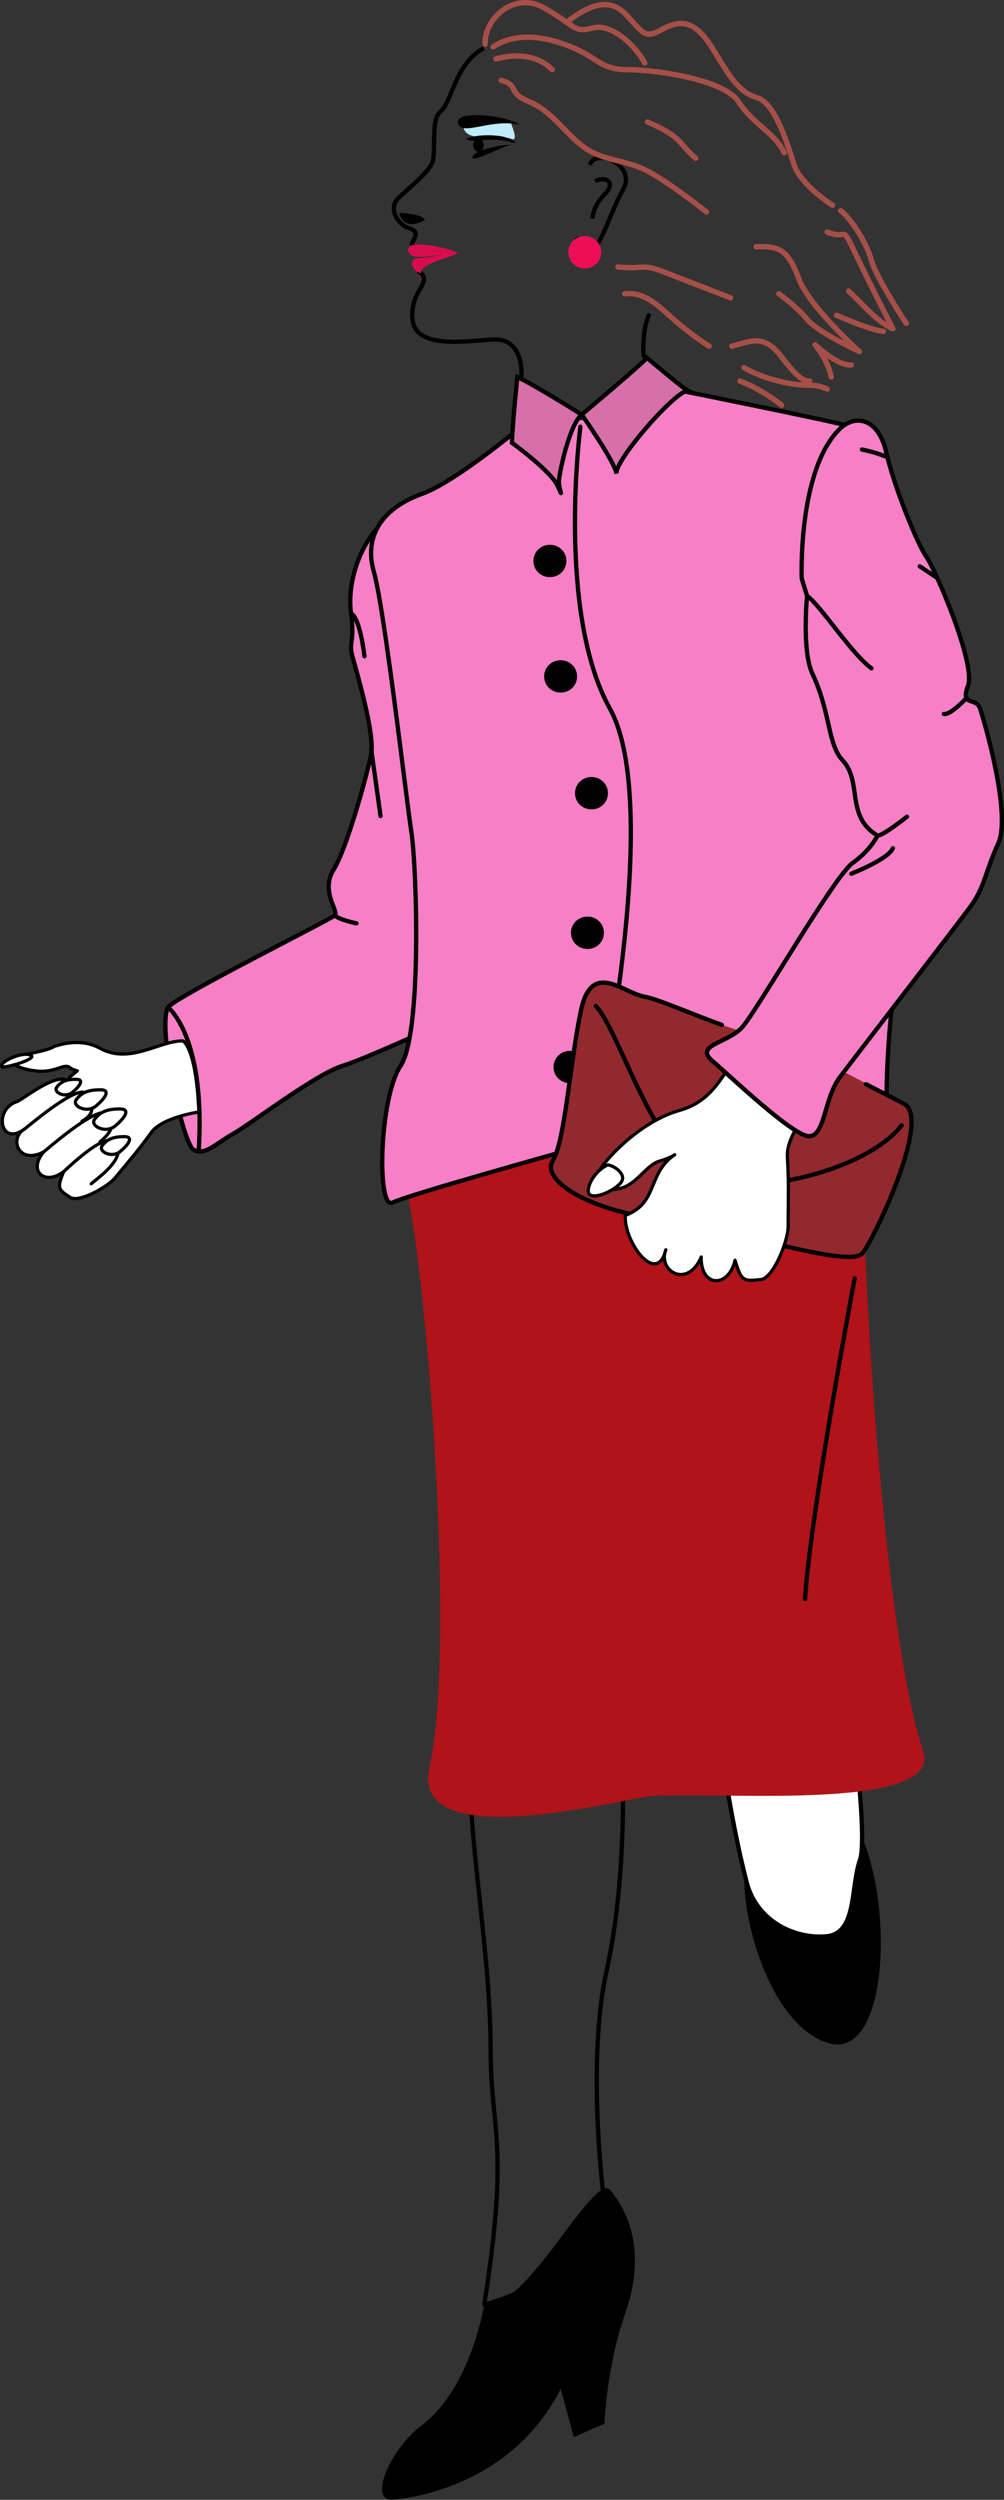
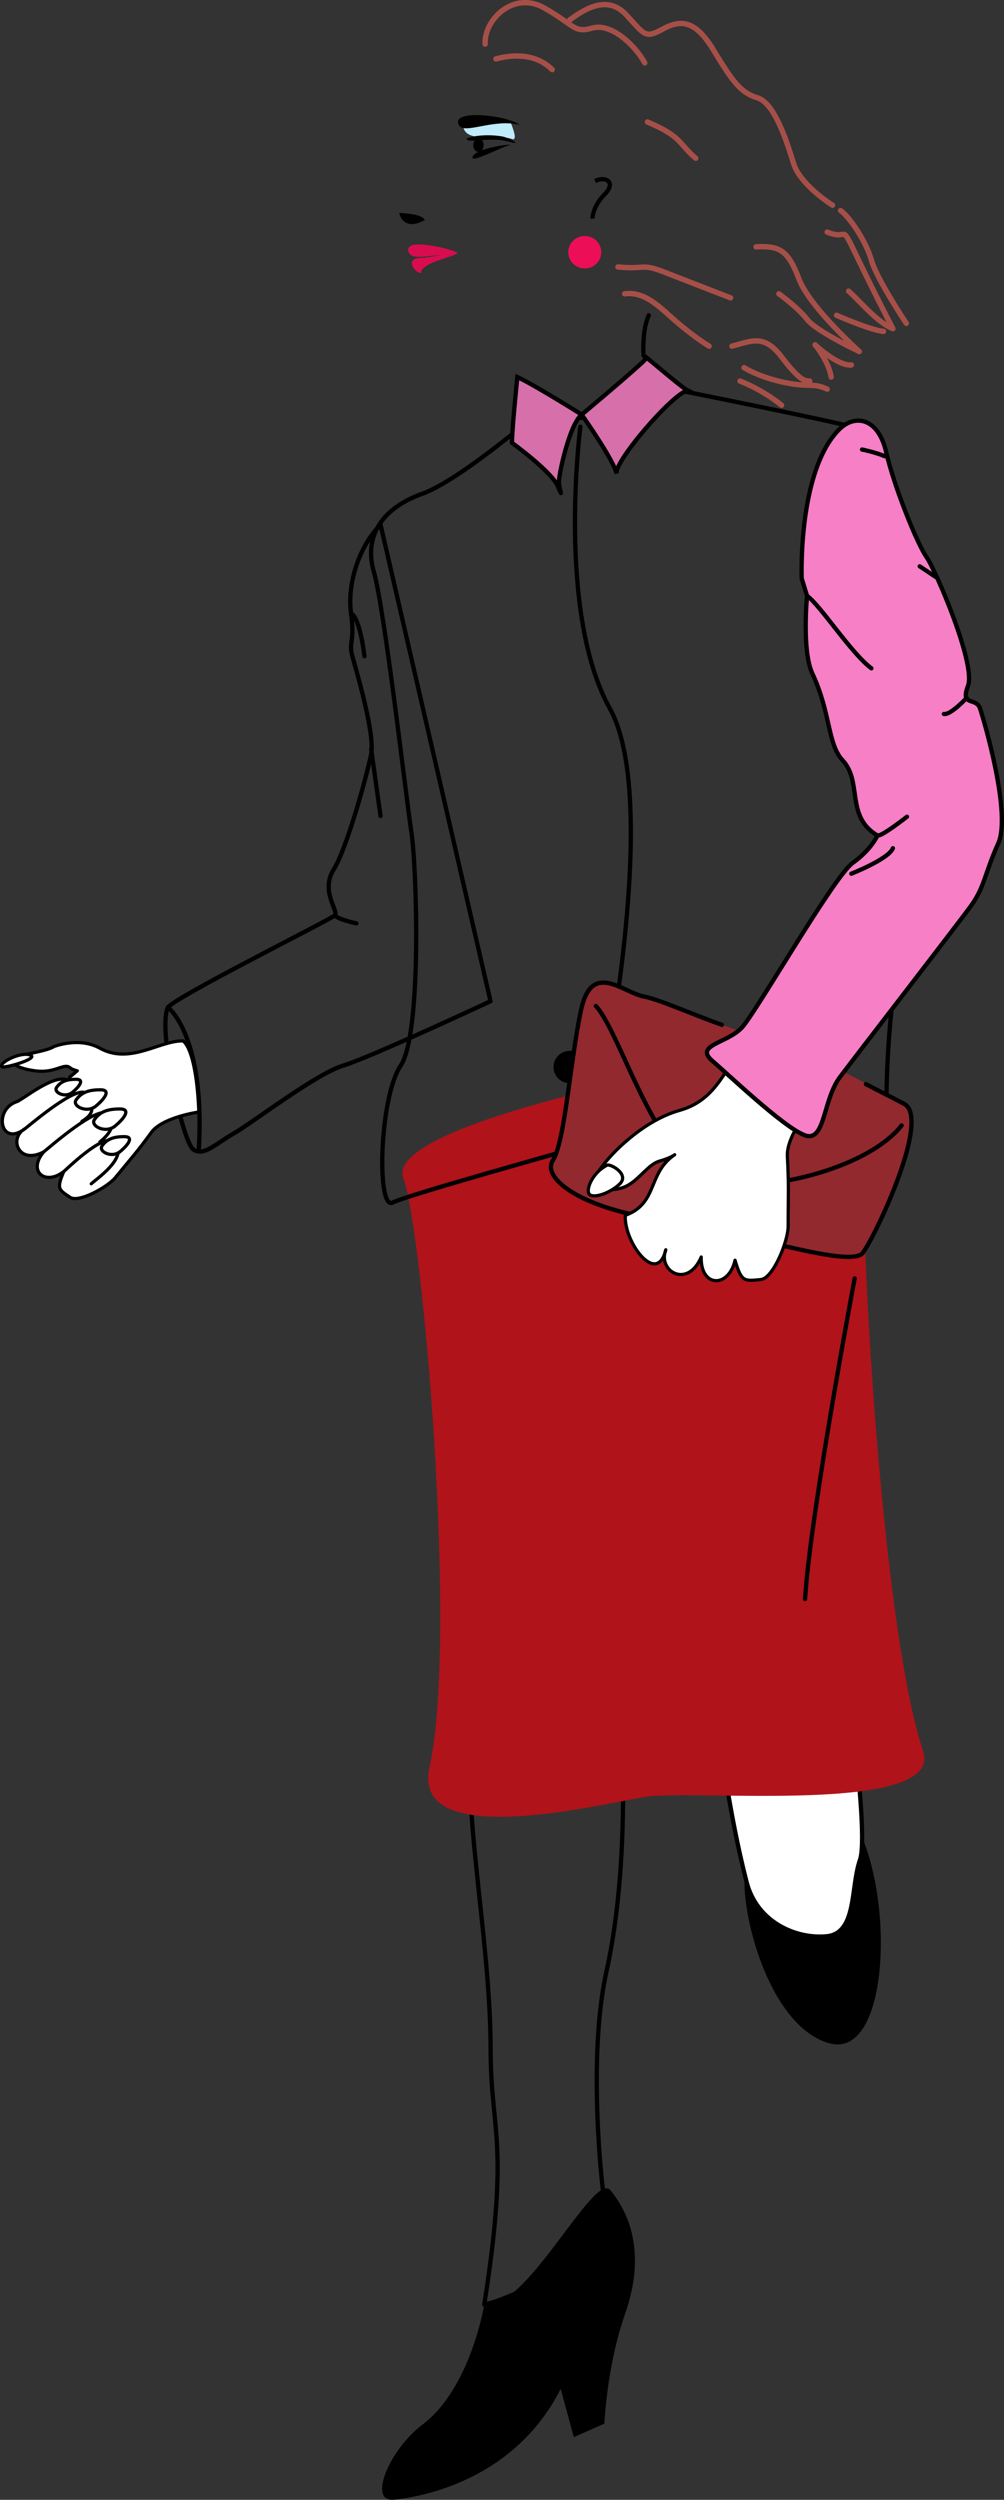
<svg xmlns="http://www.w3.org/2000/svg" width="93.57" height="232.785">
  <rect width="100%" height="100%" fill="#333333" stroke="none" />
  <path fill="#bfebfb" d="M43.153 11.427c-.125 2.125 3.219.95 4.625 1.543.469.031 0-1.063-.25-1.75-1.625-.063-2.5-.543-4.125-.168" />
  <path fill="none" stroke="#000" stroke-linecap="round" stroke-linejoin="round" stroke-width=".4" d="M44.223 160.794c-1.5 6 1.5 19.5 1.5 30 0 7.824 1.805 8.508-.59 23.809 3.477-.73 14.954-6.633 11.055-10.664 0 0-1.492-12.145.34-20.387 2.422-10.89 1.5-25.805.5-29.5" />
  <path d="m52.254 222.454 1.223 4.496 2.848-1.261s.242-5.434 1.914-10.168c1.676-4.73 1.027-8.657-1.352-11.567-1.523-1.867-7.918 11.434-11.754 10.649 0 0-1.261 7.773-5.742 11.164-3.195 2.422-5.105 7.265-2.687 7.008 1.293-.141 10.914-1.164 15.55-10.32m17.184-48.372c-.527 3.985 2.254 14.594 7.816 16.18 5.563 1.586 6.165-13.274 2.641-20.152l-10.457 3.972" />
  <path fill="#fff" stroke="#000" stroke-linecap="round" stroke-linejoin="round" stroke-width=".4" d="M66.028 152.255c.75 8.75 2 17 3.559 23.024.96 3.714 4.585 5.296 7.44 5.03 2.86-.265 2.227-4.57 3.118-7.105.895-2.539-1.441-18.793-2.117-22.949" />
  <path fill="#b01319" d="M80.59 108.236c-.5 5 1.493 42.976 5.438 54.816 2 6-21.438 3.535-25.938 4.285s-21.808 5.04-20.062-2.785c2.687-12.035-.688-50.316-2.438-54.816-1.75-4.5 22-9.25 22-9.25l21 7.75" />
-   <path fill="#f67fc6" d="M35.465 48.86c-2 2-3.125 5.5-2.75 8.25s-.25 2.626.125 4c.375 1.376 2.125 7.25 1.75 9.126-.375 1.875-2.25 8.75-3.5 10.75s.5 3.875.125 4.25-14.812 7.566-15.562 8.566c-1 1.875 1.375 12.625 2.375 13.25s2-.5 3.75-1.5 7.687-5.566 10.187-6.316c2.5-.75 13.75-6 13.75-6L35.465 48.86" />
  <path fill="none" stroke="#000" stroke-linecap="round" stroke-linejoin="round" stroke-width=".4" d="M35.465 48.86c-2 2-3.125 5.5-2.75 8.25s-.25 2.626.125 4c.375 1.376 2.125 7.25 1.75 9.126-.375 1.875-2.25 8.75-3.5 10.75s.5 3.875.125 4.25-14.812 7.566-15.562 8.566c-1 1.875 1.375 12.625 2.375 13.25s2-.5 3.75-1.5 7.687-5.566 10.187-6.316c2.5-.75 13.75-6 13.75-6zm0 0" />
-   <path fill="#f67fc6" d="M62.715 36.236s15 3 16.625 3.5 8.25 36 8.25 36-6.25 12.25-4.75 34.5c-4.25 0-24.5-2-26.5-.25s-1.25-3.5-1.25-3.5c-2.5.75-17 4.75-18.5 5.5s-1.25-9.75.75-12.75 1.5-18.5 1-21.75-2.5-20.75-3.5-24.25 1-6 4.5-7.25 10.75-7.5 10.75-7.5 4.5 2 12.625-2.25" />
  <path fill="none" stroke="#000" stroke-linecap="round" stroke-linejoin="round" stroke-width=".4" d="M62.715 36.236s15 3 16.625 3.5 8.25 36 8.25 36-6.25 12.25-4.75 34.5c-4.25 0-24.5-2-26.5-.25s-1.25-3.5-1.25-3.5c-2.5.75-17 4.75-18.5 5.5s-1.25-9.75.75-12.75 1.5-18.5 1-21.75-2.5-20.75-3.5-24.25 1-6 4.5-7.25 10.75-7.5 10.75-7.5 4.5 2 12.625-2.25zm0 0" />
  <path fill="none" stroke="#000" stroke-linecap="round" stroke-linejoin="round" stroke-width=".4" d="M55.09 106.486c.625-2.5 6.75-31.5 1.75-40.5s-2.75-26.25-2.75-26.25" />
  <path d="M53.09 97.86a1.501 1.501 0 1 0 0 3.004 1.503 1.503 0 1 0 0-3.003" />
  <path fill="#92292e" d="M70.778 96.427c-3.125-.492-8.75-3.25-10.75-3.625s-4.875-3.375-5.875 1.25-1.5 12.25-2.625 14 3.004 4.61 10.125 5.5c6.203.777 17.375 4.75 18.75 3.125 1.262-1.488 6.375-12.5 3.875-13.875s-11.125-6-13.5-6.375" />
  <path fill="none" stroke="#000" stroke-linecap="round" stroke-linejoin="round" stroke-width=".4" d="M67.274 95.435c-2.805-1-5.875-2.375-7.246-2.633-2-.375-4.875-3.375-5.875 1.25s-1.5 12.25-2.625 14 3.004 4.61 10.125 5.5c6.203.777 17.562 4.687 18.75 3.125 1.18-1.555 6.375-12.5 3.875-13.875-.688-.379-2.219-1.129-3.574-1.844" />
  <path fill="none" stroke="#000" stroke-linecap="round" stroke-linejoin="round" stroke-width=".4" d="M55.528 93.677c1.46 1.539 3.336 7.02 5.738 11.059m11.488 5.3c4.41-.695 9.208-2.609 11.274-5.234" />
  <path fill="#fff" d="M58.278 113.177c-.149 2.477 2.95 6.652 3.773 3.2-.78 1.987 2.028 3.675 3.301.675-.074 2.852 2.55 2.926 3.152.3.598 2.024.825 1.95 2.399 1.802 1.164-.114 2.55-3.602 2.55-4.954 0-3.16.075-3.671-.074-6.523-.113-2.145 2.7-5.176 2.7-5.176l-6.45-5.097c-2.101 1.648-2.55 4.949-6.3 6-3.75 1.046-7.2 4.796-7.801 6.148-.602 1.352 1.648 1.5 2.851.898 1.2-.597 2.024-2.023 3.075-2.324 1.05-.297 1.425-.597 1.425-.597-2.55 1.722-1.527 4.523-4.601 5.648" />
  <path fill="none" stroke="#000" stroke-linecap="round" stroke-linejoin="round" stroke-width=".3" d="M58.278 113.177c-.149 2.477 2.95 6.652 3.773 3.2-.78 1.987 2.028 3.675 3.301.675-.074 2.852 2.55 2.926 3.152.3.598 2.024.825 1.95 2.399 1.802 1.164-.114 2.55-3.602 2.55-4.954 0-3.16.075-3.671-.074-6.523-.113-2.145 2.7-5.176 2.7-5.176l-6.45-5.097c-2.101 1.648-2.55 4.949-6.3 6-3.75 1.046-7.2 4.796-7.801 6.148-.602 1.352 1.648 1.5 2.851.898 1.2-.597 2.024-2.023 3.075-2.324 1.05-.297 1.425-.597 1.425-.597-2.55 1.722-1.527 4.523-4.601 5.648zm0 0" />
  <path fill="#fff" d="M57.778 110.228c-.79.789-2.25 1.351-2.774 1.05-.527-.3.149-2.062 1.575-2.777.3-.148 2.097.828 1.199 1.727" />
  <path fill="none" stroke="#000" stroke-linecap="round" stroke-linejoin="round" stroke-width=".3" d="M57.778 110.228c-.79.789-2.25 1.351-2.774 1.05-.527-.3.149-2.062 1.575-2.777.3-.148 2.097.828 1.199 1.727zm0 0" />
  <path fill="#f67fc6" d="M78.215 39.986c1.438-1.438 3.625-1.125 4.375 2.125s2.875 8.5 3.75 9.75 4.625 10 3.875 12 .75 1 1.125 2.125 2.938 9.816 1.688 12.566c-1.25 2.75-1.25 4-2.5 5.75-.969 1.36-10.75 14-12.25 16s-1.375 5.5-2.875 5.5-7.25-5.5-9-7 1.375-1.625 2.75-3.125S77.715 81.61 79.465 80.36s2.313-2.56 2.313-2.56c-3-1.75-1.375-5-3.25-7-1.414-1.51-1.102-4.425-2.813-8.065-1-2.125-.5-7.25-.5-7.25l-.5-1.625s-.375-10 3.5-13.875" />
  <path fill="none" stroke="#000" stroke-linecap="round" stroke-linejoin="round" stroke-width=".4" d="M78.215 39.986c1.438-1.438 3.625-1.125 4.375 2.125s2.875 8.5 3.75 9.75 4.625 10 3.875 12 .75 1 1.125 2.125 2.938 9.816 1.688 12.566c-1.25 2.75-1.25 4-2.5 5.75-.969 1.36-10.75 14-12.25 16s-1.375 5.5-2.875 5.5-7.25-5.5-9-7 1.375-1.625 2.75-3.125S77.715 81.61 79.465 80.36s2.313-2.56 2.313-2.56c-3-1.75-1.375-5-3.25-7-1.414-1.51-1.102-4.425-2.813-8.065-1-2.125-.5-7.25-.5-7.25l-.5-1.625s-.375-10 3.5-13.875zm0 0" />
  <path fill="#d66faa" d="M60.215 33.36c-1.328-1.324 3.125 2.626 3.875 3-1.375.25-6.875 6.626-6.625 7.75-.25-1.25-3.25-5.5-3.25-5.5-1.125.876-2.125 5.5-2.125 6.25s.5 1.75-.125.376c-.625-1.375-4.25-4-4.25-4 0-1.25.5-6.125.5-6.125 1.625.75 6 3.5 6 3.5s6.125-5.125 6-5.25" />
  <path fill="none" stroke="#000" stroke-width=".4" d="M60.215 33.36c-1.328-1.324 3.125 2.626 3.875 3-1.375.25-6.875 6.626-6.625 7.75-.25-1.25-3.25-5.5-3.25-5.5-1.125.876-2.125 5.5-2.125 6.25s.5 1.75-.125.376c-.625-1.375-4.25-4-4.25-4 0-1.25.5-6.125.5-6.125 1.625.75 6 3.5 6 3.5s6.125-5.125 6-5.25zm0 0" />
  <path fill="none" stroke="#000" stroke-linecap="round" stroke-linejoin="round" stroke-width=".4" d="M15.653 93.802s3.5 2.625 2.875 13.25m56.687-51.566c1.25.875 4.125 5.375 6 6.75m.563 15.566c.375.125 2.75-1.75 2.75-1.75m5.562-11.066s-1.5 1.625-2.125 1.5M79.34 81.36s3.5-1.374 3.875-2.374m-.75-36.5c-.875-.375-2.125-.625-2.125-.625m6.875 11.875-1.5-1m-53 4.374c.875.5 1.25 4 1.25 4m-2.75 24.126c.25.375 2 .75 2 .75m1.375-16.25.875 6.25" />
-   <path d="M54.715 85.36a1.501 1.501 0 1 0 0 3.004 1.503 1.503 0 1 0 0-3.003m.375-13.001a1.501 1.501 0 1 0 0 3.004 1.503 1.503 0 1 0 0-3.003m-2.875-10.875a1.501 1.501 0 1 0 0 3.003 1.503 1.503 0 1 0 0-3.003m-1-10.75a1.501 1.501 0 1 0 0 3.003 1.503 1.503 0 1 0 0-3.003" />
  <path fill="#fff" stroke="#000" stroke-linecap="round" stroke-linejoin="round" stroke-width=".3" d="m6.462 100.333.742-.617s-.489-.121-.637-.258c-.574-.543-1.344.473-3.148.274-1.782-.2-2.918-.844-1.801-1.328.57-.247 2.785-.504 3.465-.981-.16.113 2.175-.941 4.226.188 2.813 1.554 5.555-.723 7.754-.68.785.62 1.34 3.156 1.465 6.62 0 0-3.379.47-4.426 1.903-1.39 1.899-1.703 2.188-3.355 4.207-.703.864-3.407 2.375-4.211 1.836-1.086-.726-1.27-.797-.594-2.402-1.754 1.363-3.395-.05-1.86-1.836-2.378 1.254-3.292-1.29-1.753-2.152-2.328 1.773-2.98-1.864-.692-2.543 1.051-.559 5.133-3.899 5.196-.743" />
  <path fill="#fff" stroke="#000" stroke-linecap="round" stroke-linejoin="round" stroke-width=".3" d="M5.942 109.095c1.387-1.274 4.297-3.934 4.977-2.512.68 1.422-1.797 3.098-2.415 3.653" />
  <path fill="#fff" stroke="#000" stroke-linecap="round" stroke-linejoin="round" stroke-width=".3" d="M4.083 107.259c2.566-2.16 5.535-4.45 6.156-3.398.617 1.05-.25 1.918-.93 2.476" />
  <path fill="#fff" stroke="#000" stroke-linecap="round" stroke-linejoin="round" stroke-width=".3" d="M2.329 105.107c1.535-1.246 5.246-4.278 5.804-3.164.555 1.113.743 1.734-.496 2.476" />
  <path fill="#fff" d="M2.829 98.251c-.864-.344-2.934.68-2.657 1.078.145.207 3.516-.761 2.657-1.078" />
  <path fill="none" stroke="#000" stroke-linecap="round" stroke-linejoin="round" stroke-width=".3" d="M2.829 98.251c-.864-.344-2.934.68-2.657 1.078.145.207 3.516-.761 2.657-1.078zm0 0" />
  <path fill="#fff" d="M7.09 102.427c-.39.57.997 1.277 1.848.57.852-.71 1.418-1.515.426-1.515-.996 0-1.75.187-2.274.945" />
  <path fill="none" stroke="#000" stroke-linecap="round" stroke-linejoin="round" stroke-width=".3" d="M7.09 102.427c-.39.57.997 1.277 1.848.57.852-.71 1.418-1.515.426-1.515-.996 0-1.75.187-2.274.945zm0 0" />
  <path fill="#fff" d="M8.801 104.259c-.41.594 1.04 1.336 1.93.594.89-.742 1.484-1.586.445-1.586s-1.832.199-2.375.992" />
  <path fill="none" stroke="#000" stroke-linecap="round" stroke-linejoin="round" stroke-width=".3" d="M8.801 104.259c-.41.594 1.04 1.336 1.93.594.89-.742 1.484-1.586.445-1.586s-1.832.199-2.375.992zm0 0" />
  <path fill="#fff" d="M9.508 106.712c-.355.52.91 1.168 1.692.52.777-.649 1.297-1.387.39-1.387-.91 0-1.605.172-2.082.867" />
  <path fill="none" stroke="#000" stroke-linecap="round" stroke-linejoin="round" stroke-width=".3" d="M9.508 106.712c-.355.52.91 1.168 1.692.52.777-.649 1.297-1.387.39-1.387-.91 0-1.605.172-2.082.867zm0 0" />
  <path fill="#fff" d="M5.274 101.267c-.312.453.793 1.02 1.477.453.68-.57 1.136-1.215.34-1.215-.797 0-1.403.152-1.817.762" />
  <path fill="none" stroke="#000" stroke-linecap="round" stroke-linejoin="round" stroke-width=".3" d="M5.274 101.267c-.312.453.793 1.02 1.477.453.68-.57 1.136-1.215.34-1.215-.797 0-1.403.152-1.817.762zm0 0" />
-   <path fill="none" stroke="#000" stroke-width=".4" d="M48.59 35.11c.125-1.624-.5-3.5-2.375-3.5s-7.375 1.126-7.75-1.75c-.375-2.874 2.125-3.624.5-4.624m-.625-2.376c.25-.78.875-1.25-.25-1.624-1.125-.375-1.875-1.875-1-2.75s3-2.5 3.25-3.5-.125-3.875.625-4.5c1.25-1.043 1.375-4.5 4.125-6m9.875 10.874c.5-1.624 4.375 0 3.125 2.25s-2.125 5.5-3 5.626c-.875.125-1.375-1.125-1.375-1.125" />
  <path fill="none" stroke="#000" stroke-width=".4" d="M55.465 16.86c1-.5 2 .126.875 1.25-1.125 1.126-1.125 2.25-1.125 2.25" />
  <path fill="#ed0e58" d="M54.465 21.986a1.501 1.501 0 1 0 0 3.003 1.503 1.503 0 1 0 0-3.003" />
  <path d="M37.215 19.798c.004.063 2.125.063 2.375.688-1.625.937-2.312-.063-2.375-.688" />
  <path fill="#d90c4f" d="M38.684 23.896c-.527-.051-.969-.723-.344-1.035.625-.313 3.375.187 4.313.687-.438.438-3.375.875-3.438 1.875-.562 0-1.515-1.352-.062-1.402.844-.036 1.906-.285 1.906-.285-1.219.125-1.687.218-2.375.16" />
  <path d="M42.778 11.673c-.879-1.531 4.418-.977 5.668-.04-2.438-.624-5.168.915-5.668.04m.719 1.313c.375.343 2.25-.25 3.843.187 1.512.418.25-.215-.28-.402-.438-.16-2.376-.348-3.563.125m.531 1.777c-.023.523 3.062-1.187 3.625-1.187-.5-.09-3.594.437-3.625 1.187" />
  <path d="M44.59 14.138c.27 0 .485-.277.485-.617 0-.344-.215-.621-.485-.621s-.488.277-.488.62c0 .34.219.618.488.618" />
  <path fill="none" stroke="#a64f48" stroke-linecap="round" stroke-linejoin="round" stroke-width=".5" d="M45.215 4.11c-.125-2.25 2.625-5 5.5-3.374 2.875 1.625 2.75 2.375 4.5 1.875s4 1.625 4.875 3.25" />
-   <path fill="none" stroke="#a64f48" stroke-linecap="round" stroke-linejoin="round" stroke-width=".5" d="M45.965 4.36c2.125-1.374 4.75-1 7.25 0s2.75 2.126 5.25 2.126 9 .875 10.375 3 3.375 2.875 4.25 4.75m-26.375-6.75c1.75.5.5 1.125 2.625 2s3.375 3 5.125 4.25 3.75 1.125 5.75 2.125 5.625 3.875 5.625 3.875" />
  <path fill="none" stroke="#a64f48" stroke-linecap="round" stroke-linejoin="round" stroke-width=".5" d="M46.215 5.486c2.375-.625 4.125-.125 5.25 1m8.875 4.874c3.25 1.376 2.875 2 4.5 3.376M53.09 1.86c1.375-1 3.5-2.374 5.25-.5 1.75 1.876 1.75 2.25 3.375 1.376 1.625-.875 3-1 4.75 1.875s2.5 4 4.125 4.5 2.75 4.125 3.375 6.125 3.625 3.875 3.625 3.875m-20 5.749c2.625.25 2.125-.374 4.375.5 2.25.876 6.125 2.376 6.125 2.376m-9.875-.376c2-.25 3.375 1.376 5 2.75 1.625 1.376 2.875 2.126 2.875 2.126m2.125 0c1.875-.5 3-1.125 4.625 1s2.125 2.25 2.625 2.25m-5-12.5c2.25-.125 3 .375 4 3s5.625 6.75 5.625 6.75-4-1.875-4.875-3-2.625-2.375-2.625-2.375m4.5-5.751c2.125.876 1.125-1.124 2.875 2.5a258.5 258.5 0 0 0 3.25 6.5c-1.5-.624-3-2.5-4.125-3.5m-.75-7.5c.875.626 2.375 2.876 2.875 4.626.5 1.75 3.25 5.875 3.25 5.875m-7.375 6.125c-1.375-.625-1.625-.125-4-.625s-3.75-1.375-3.75-1.375m-.375 1.25c2.25.875 3.875 2.25 3.875 2.25m4.625-2.626c-.25-1.5-1.5-3-1.5-3s2.125 2 3.375 1.876m3-3.126c-1.25-.124-4.375-1.5-4.375-1.5" />
  <path fill="none" stroke="#000" stroke-linecap="round" stroke-linejoin="round" stroke-width=".4" d="M60.465 29.36c-.625 1.376-.5 3.5-.5 3.5m19.688 86.192s-4.125 21.852-4.625 29.852" />
  <path d="m62.051 116.376.352-1.95m2.949 2.626.3-2.125m2.852 2.426.524-2.176" />
</svg>